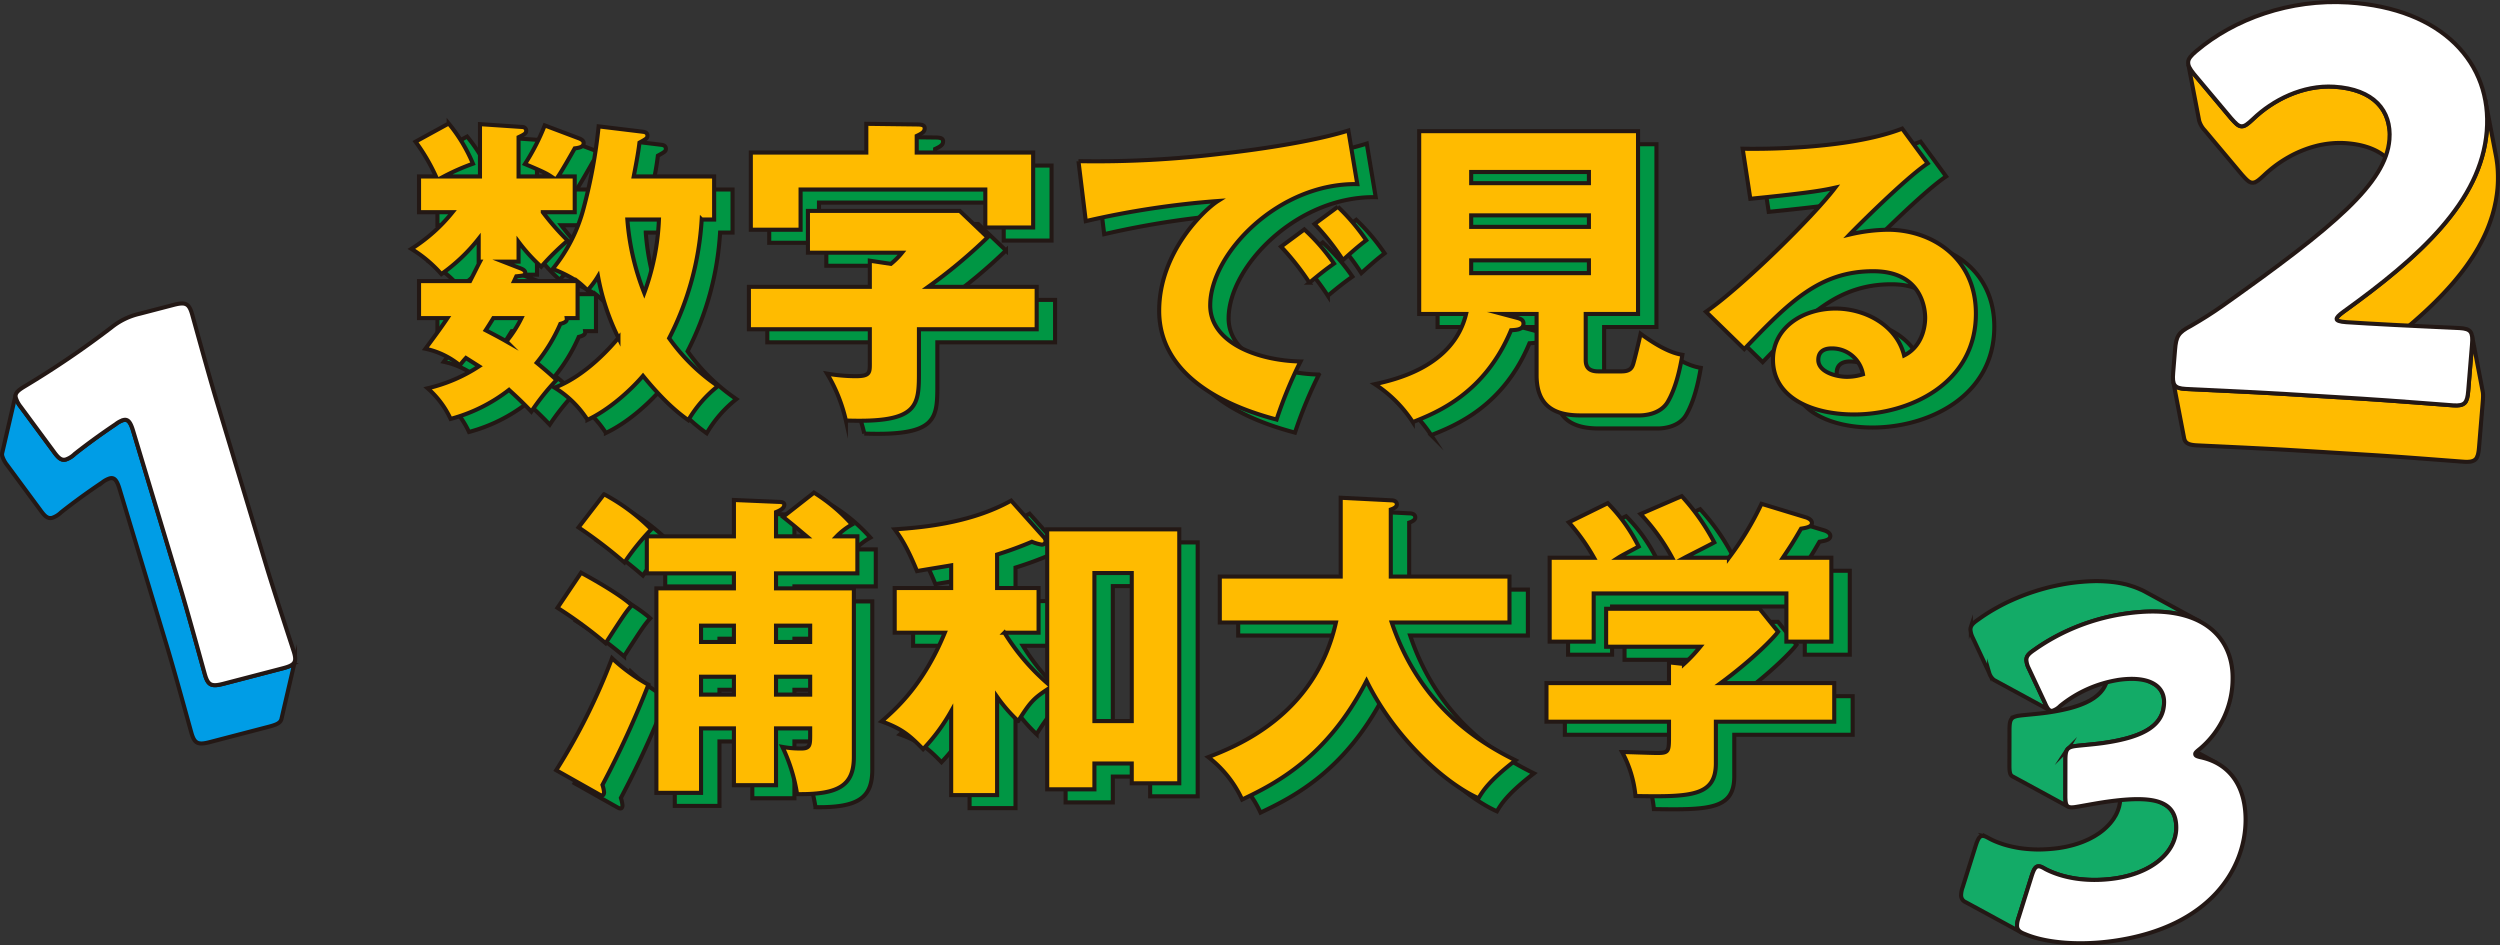
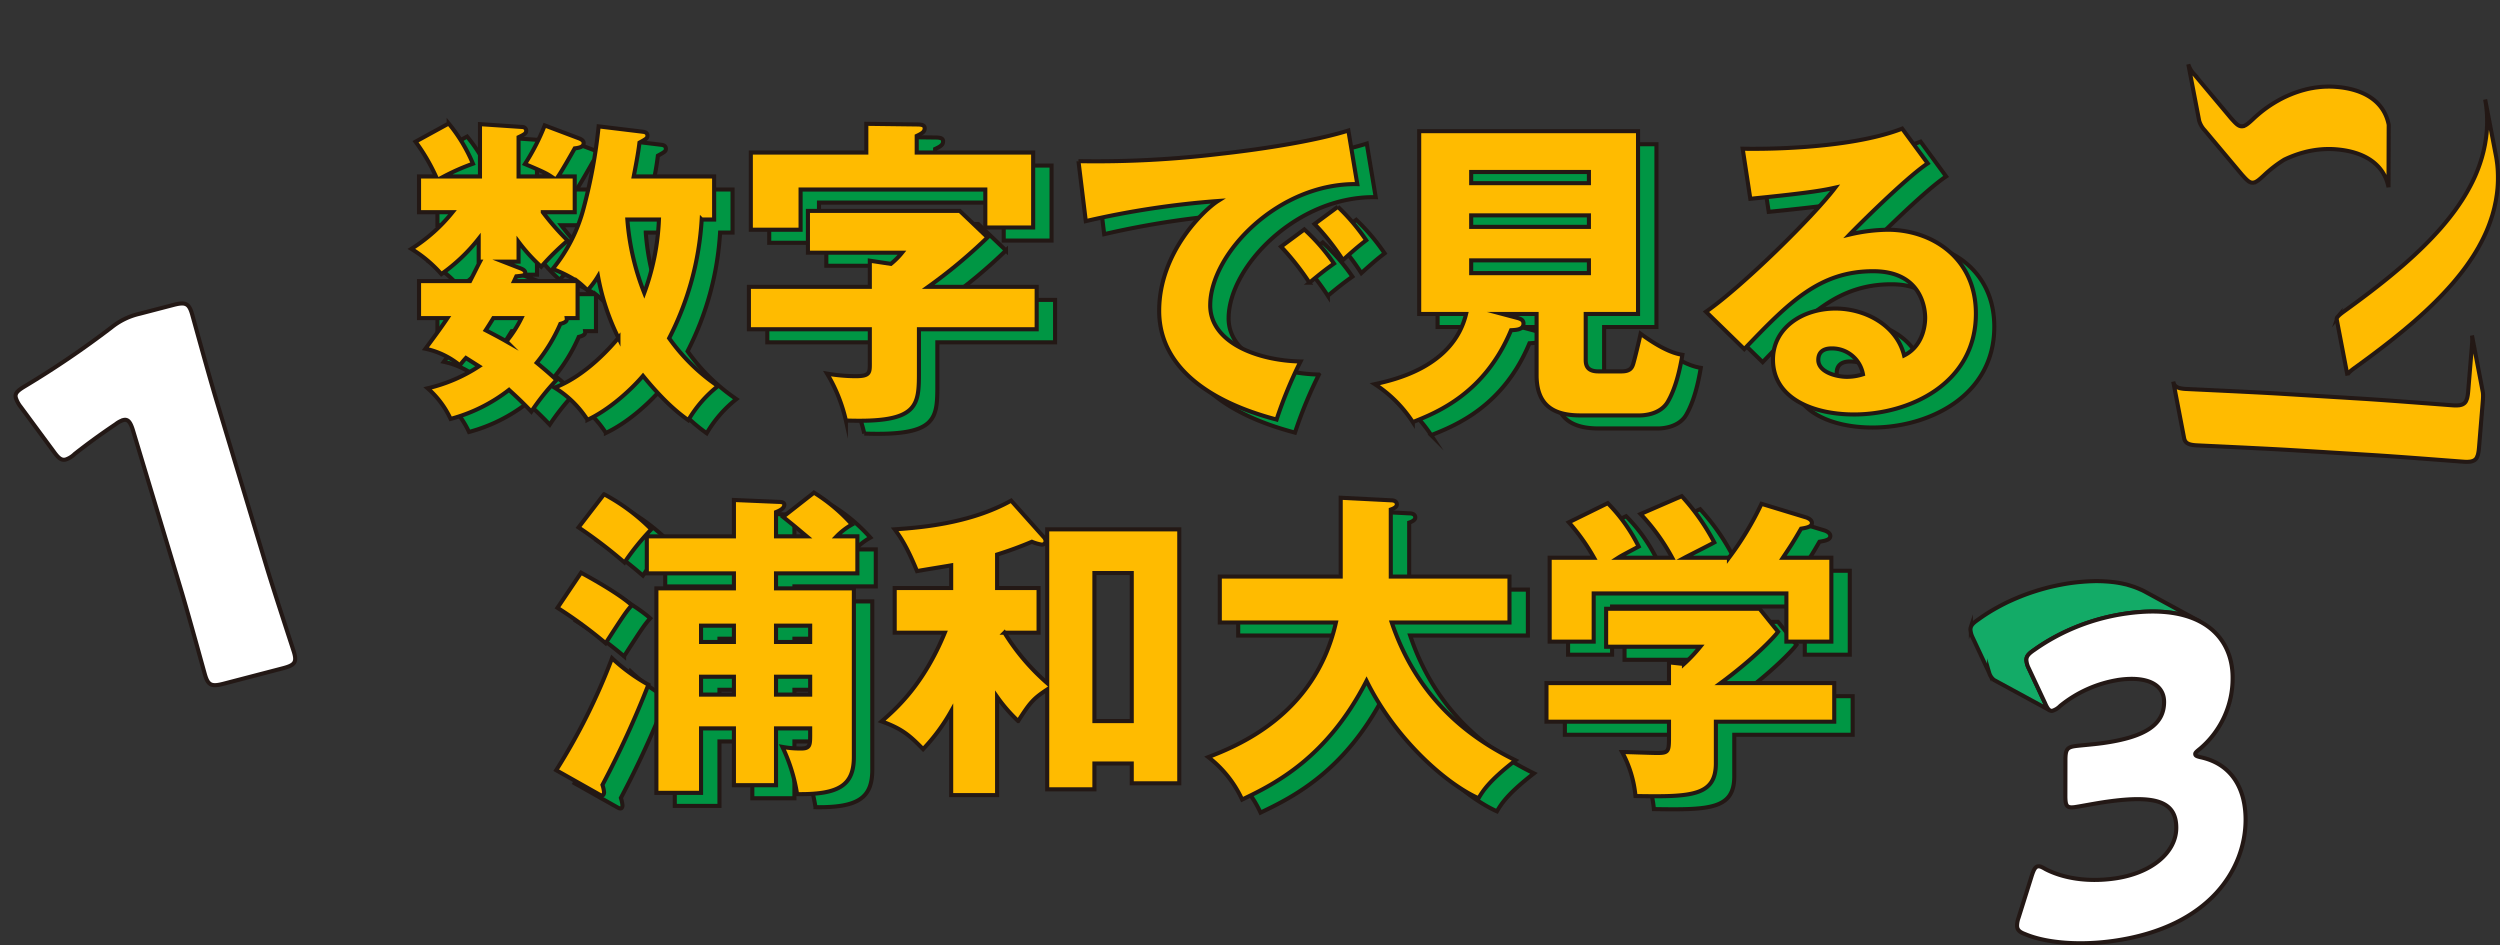
<svg xmlns="http://www.w3.org/2000/svg" width="611.229" height="231.12" viewBox="0 0 611.229 231.12">
  <rect x="0" y="0" width="611.229" height="231.12" fill="#333333" stroke="none" />
  <title>num-title</title>
  <g id="fe2b3a5c-fe01-47fa-892e-d90d8277cea3" data-name="レイヤー 2">
    <g id="bb4cb8f3-99d6-4453-8efe-fc0a530e572a" data-name="レイヤー 1">
      <path d="M145.714,80.968h-2.651c.078.546,0,1.014-1.561,1.404a40.605,40.605,0,0,1-5.772,9.516c2.185,1.794,3.589,3.042,4.837,4.212a57.142,57.142,0,0,0-6.162,7.722c-3.043-3.198-5.149-4.992-5.461-5.304a40.064,40.064,0,0,1-14.274,7.098,22.483,22.483,0,0,0-5.616-7.488,38.959,38.959,0,0,0,12.559-5.382c-.858-.546-2.34-1.482-3.198-2.028a22.814,22.814,0,0,0-1.481,1.794,19.689,19.689,0,0,0-8.425-4.056c2.964-3.978,4.29-5.85,5.382-7.488h-6.941V71.92h12.48c1.638-3.198,1.794-3.588,2.418-4.758h-.312V61.546a43.737,43.737,0,0,1-9.126,8.658,31.775,31.775,0,0,0-7.332-6.162,40.875,40.875,0,0,0,10.062-8.97h-8.19V46.335h4.134a46.792,46.792,0,0,0-4.992-8.502l8.112-4.446a39.093,39.093,0,0,1,5.928,9.828,53.578,53.578,0,0,0-7.098,3.12h8.815V33.543l10.452.702a.922.922,0,0,1,.858.858c0,.702-.391.936-1.872,1.638v9.594h7.956c-1.17-.78-1.95-1.17-6.396-3.042a53.669,53.669,0,0,0,4.836-9.438l8.269,3.12c.858.312,1.248.702,1.248,1.17,0,.936-.935,1.17-2.183,1.326-1.326,2.34-3.198,5.616-4.057,6.864h4.057v8.736h-7.801a62.422,62.422,0,0,0,6.084,6.942,61.779,61.779,0,0,0-6.474,6.396,42.518,42.518,0,0,1-5.538-6.084v4.836H127.54L131.752,68.8c.39.156,1.17.468,1.17,1.092,0,.702-.702.702-2.184.858l-.546,1.17h15.367A31.802,31.802,0,0,0,139.63,68.956a39.123,39.123,0,0,0,7.566-14.899,126.966,126.966,0,0,0,3.666-19.969l10.921,1.326c.624.078,1.014.39,1.014.936,0,.624-.234.78-1.95,1.716-.233,1.95-.546,3.822-1.404,8.268H179.1v10.53h-3.042a72.781,72.781,0,0,1-7.956,29.017,46.996,46.996,0,0,0,11.934,11.7,29.767,29.767,0,0,0-7.254,8.346c-1.95-1.404-5.538-4.056-11.076-10.842-3.433,3.978-8.58,8.424-13.572,10.764a24.985,24.985,0,0,0-8.035-7.878c7.957-3.042,14.197-10.53,15.601-12.168A56.492,56.492,0,0,1,150.706,70.75a21.068,21.068,0,0,1-2.573,3.432,24.128,24.128,0,0,0-2.419-2.184Zm-20.593,0c-.624,1.014-1.56,2.496-1.872,2.964,1.795.936,3.433,1.794,5.07,2.73a29.45,29.45,0,0,0,3.666-5.694Zm32.762-24.103a61.312,61.312,0,0,0,4.134,17.941,58.963,58.963,0,0,0,3.589-17.941Z" fill="#009644" stroke="#231815" stroke-miterlimit="10" />
      <path d="M257.958,73.324V83.698H229.175V93.917c0,8.502,0,12.714-17.863,12.091A38.846,38.846,0,0,0,206.71,94.541a41.932,41.932,0,0,0,7.02.624c3.433,0,3.433-.858,3.433-3.12V83.698H187.599V73.324h29.564V66.928l5.148.78a17.705,17.705,0,0,0,2.73-2.73H202.03V54.759h37.13l6.786,6.474a126.815,126.815,0,0,1-14.509,12.09Zm-41.654-39.86,12.325.156c1.248,0,1.949.156,1.949.936,0,.858-.624,1.248-1.949,1.872v4.056H257.1V58.816H245.4V49.533H200.236v9.828h-12.168V40.485H216.304Z" fill="#009644" stroke="#231815" stroke-miterlimit="10" />
      <path d="M336.348,48.207c-19.267-.312-35.96,17.005-35.96,29.641,0,9.048,11.467,13.495,22.075,13.729a105.235,105.235,0,0,0-5.851,14.197c-6.318-1.716-28.704-7.956-28.704-26.599,0-14.431,11.153-24.805,14.351-26.833a212.678,212.678,0,0,0-32.293,4.914l-1.794-14.665a252.753,252.753,0,0,0,34.711-1.794c11.311-1.248,23.947-3.354,31.279-5.694ZM323.4,59.284a48.444,48.444,0,0,1,7.254,8.346c-2.185,1.56-3.276,2.418-6.006,4.68a63.059,63.059,0,0,0-6.942-8.814Zm8.189-5.538a49.449,49.449,0,0,1,6.942,8.19c-1.95,1.482-3.276,2.652-5.694,4.836a57.782,57.782,0,0,0-6.941-8.814Z" fill="#009644" stroke="#231815" stroke-miterlimit="10" />
      <path d="M392.195,91.187c0,1.56.546,2.808,3.12,2.808h5.616c2.106,0,2.574-.858,2.886-1.872.39-1.326,1.326-5.148,1.794-7.332,5.851,4.29,8.815,4.914,10.219,5.148-.624,3.744-1.639,8.112-3.51,11.388-1.795,3.198-5.851,3.432-7.02,3.432H390.947c-6.084,0-10.765-2.028-10.765-9.828V79.954h-8.347l3.822,1.014c.469.156,1.326.39,1.326,1.326,0,1.482-1.638,1.56-3.042,1.638-6.396,15.367-17.941,20.047-24.024,22.465a31.639,31.639,0,0,0-9.283-9.282c4.914-1.092,19.19-4.29,22.31-17.161H351.477V35.259h53.51V79.954h-12.792Zm.779-43.214v-2.73H364.192v2.73Zm-28.782,7.878V58.66h28.782V55.852Zm0,10.998v3.12h28.782V66.85Z" fill="#009644" stroke="#231815" stroke-miterlimit="10" />
      <path d="M475.812,43.137c-5.305,3.51-17.395,15.601-19.111,17.395a42.324,42.324,0,0,1,9.36-1.17c10.608,0,21.529,6.708,21.529,20.515,0,17.161-16.303,24.649-29.797,24.649-10.062,0-19.814-3.978-19.814-13.416,0-7.722,7.177-12.48,15.289-12.48,7.332,0,14.977,4.134,16.77,11.466,5.149-2.574,5.149-8.58,5.149-9.204,0-1.872-.624-11.388-12.715-11.388-13.183,0-20.671,7.722-31.513,19.033l-9.36-9.126c8.97-6.24,26.364-23.401,31.591-30.343-2.496.546-5.149,1.17-20.749,2.73L430.57,39.549c3.042.078,25.585.312,39.002-4.914Zm-23.48,45.242c-2.651,0-3.275,1.482-3.275,2.808,0,2.964,4.368,4.134,7.019,4.134a12.924,12.924,0,0,0,3.9-.624A7.659,7.659,0,0,0,452.332,88.379Z" fill="#009644" stroke="#231815" stroke-miterlimit="10" />
      <path d="M140.488,191.501a151.147,151.147,0,0,0,13.65-27.379,44.865,44.865,0,0,0,8.892,6.474,232.817,232.817,0,0,1-11.232,24.493,8.265,8.265,0,0,1,.391,1.794c0,.234-.078.78-.468.78-.156,0-.312,0-.858-.312Zm6.084-48.284c.546.312,8.893,4.758,12.402,7.956-1.326,1.482-1.872,2.262-6.396,9.282a107.574,107.574,0,0,0-11.778-8.658Zm5.616-19.189a48.472,48.472,0,0,1,11.544,8.58,58.876,58.876,0,0,0-6.552,8.112,112.926,112.926,0,0,0-11.232-8.58Zm51.326-.39a42.197,42.197,0,0,1,9.282,7.8,16.522,16.522,0,0,0-3.744,2.886h5.07v9.048H194.231v3.666h19.033v41.186c0,6.786-3.354,9.282-13.885,9.126a41.259,41.259,0,0,0-3.588-11.544,24.435,24.435,0,0,0,4.603.39c2.184,0,2.184-.858,2.184-3.588v-1.326h-8.347v13.884H183.935V181.282h-8.034V197.039H164.98v-50h18.955V143.373H162.64v-9.048h21.295v-8.892l10.92.468c.858,0,1.404.156,1.404.702,0,.936-1.248,1.482-2.028,1.794v5.928h7.488c-2.34-1.95-2.73-2.34-5.771-4.758Zm-19.579,36.505v-3.978h-8.034v3.978Zm0,12.87v-4.368h-8.034v4.368Zm18.643-12.87v-3.978h-8.347v3.978Zm0,12.87v-4.368h-8.347v4.368Z" fill="#009644" stroke="#231815" stroke-miterlimit="10" />
-       <path d="M260.531,132.609h32.293v62.09H281.201v-4.836h-9.126v6.318h-11.545V171.766c-3.432,2.262-4.212,3.198-7.098,7.722a39.3,39.3,0,0,1-5.149-5.928V197.585H237.052V177.07a46.427,46.427,0,0,1-6.864,9.282c-3.276-3.354-5.149-4.992-10.141-6.786,3.588-3.12,10.219-8.97,15.444-21.685H223.245v-10.92H237.052v-5.538c-1.326.234-7.177,1.17-8.347,1.404-2.652-6.474-4.368-8.736-5.46-10.218,5.772-.39,18.331-1.326,28.471-7.02l7.879,8.814a1.867,1.867,0,0,1,.546,1.014.9.9,0,0,1-.936.936,10.907,10.907,0,0,1-2.418-.702,89.867,89.867,0,0,1-8.502,3.12v8.19h10.141v10.92h-8.347a53.623,53.623,0,0,0,10.452,12.325Zm20.671,46.88V143.295h-9.126v36.193Z" fill="#009644" stroke="#231815" stroke-miterlimit="10" />
      <path d="M302.727,155.385V144.153H332.29V124.886l12.246.624c.469,0,1.482.078,1.482,1.014,0,.624-.78,1.014-1.482,1.248V144.153H373.554v11.232H344.771c6.786,20.125,20.904,29.095,30.266,33.697-6.553,5.07-8.035,7.566-9.049,9.282-7.878-3.51-20.281-14.352-27.379-28.705-9.595,18.721-22.23,25.117-30.421,29.017a27.75,27.75,0,0,0-8.269-10.374c6.552-2.574,26.053-9.984,31.201-32.917Z" fill="#009644" stroke="#231815" stroke-miterlimit="10" />
      <path d="M424.019,179.644v10.14c0,8.034-5.929,8.268-19.657,8.034a27.962,27.962,0,0,0-3.276-10.764c1.17,0,7.255.234,8.58.234,2.887,0,2.887-.39,2.887-4.368v-3.276H382.599V170.206H412.552v-5.07l3.666.39a37.525,37.525,0,0,0,3.978-4.212H397.185v-9.282h37.52l4.524,5.616c-1.092,1.482-6.006,6.63-14.04,12.559h27.769v9.438Zm-10.687-40.093a49.799,49.799,0,0,0-7.723-10.686l10.062-4.368a53.429,53.429,0,0,1,7.956,11.31c-1.092.624-6.24,3.198-7.254,3.744h10.842a74.985,74.985,0,0,0,7.957-13.182l10.998,3.354c.39.156,1.326.546,1.326,1.326,0,.936-1.248,1.17-2.652,1.404-2.028,3.51-2.574,4.29-4.446,7.098h11.856v20.515h-10.998V148.287H394.143v11.778H383.379V139.551H394.221a49.359,49.359,0,0,0-6.162-8.658l9.517-4.68a40.406,40.406,0,0,1,7.566,10.608c-3.354,1.794-4.135,2.184-4.992,2.73Z" fill="#009644" stroke="#231815" stroke-miterlimit="10" />
      <path d="M141.215,77.776h-2.652c.078.546,0,1.014-1.56,1.404a40.605,40.605,0,0,1-5.772,9.516c2.184,1.794,3.588,3.042,4.836,4.212a57.149,57.149,0,0,0-6.162,7.722c-3.042-3.198-5.149-4.992-5.46-5.304a40.07,40.07,0,0,1-14.274,7.098,22.498,22.498,0,0,0-5.616-7.488,38.966,38.966,0,0,0,12.559-5.382c-.858-.546-2.341-1.482-3.198-2.028a22.588,22.588,0,0,0-1.482,1.794,19.681,19.681,0,0,0-8.424-4.056c2.964-3.978,4.29-5.85,5.382-7.488h-6.942V68.728h12.48c1.638-3.198,1.794-3.588,2.418-4.758h-.312V58.354a43.736,43.736,0,0,1-9.127,8.658,31.754,31.754,0,0,0-7.332-6.162,40.861,40.861,0,0,0,10.062-8.97h-8.19V43.143h4.134a46.726,46.726,0,0,0-4.992-8.502l8.112-4.446a39.095,39.095,0,0,1,5.929,9.828,53.663,53.663,0,0,0-7.099,3.12h8.815V30.351l10.452.702a.922.922,0,0,1,.858.858c0,.702-.39.936-1.872,1.638V43.143h7.956c-1.17-.78-1.95-1.17-6.396-3.042a53.803,53.803,0,0,0,4.836-9.438l8.269,3.12c.857.312,1.248.702,1.248,1.17,0,.936-.936,1.17-2.184,1.326-1.326,2.34-3.198,5.616-4.056,6.864h4.056v8.736h-7.8a62.423,62.423,0,0,0,6.084,6.942,61.616,61.616,0,0,0-6.475,6.396,42.518,42.518,0,0,1-5.538-6.084V63.97H123.04l4.212,1.638c.391.156,1.17.468,1.17,1.092,0,.702-.701.702-2.184.858l-.546,1.17h15.366a31.781,31.781,0,0,0-5.928-2.964,39.122,39.122,0,0,0,7.566-14.899,126.969,126.969,0,0,0,3.666-19.969l10.92,1.326c.624.078,1.015.39,1.015.936,0,.624-.234.78-1.95,1.716-.234,1.95-.546,3.822-1.404,8.268H174.6v10.53h-3.042a72.781,72.781,0,0,1-7.956,29.017,47,47,0,0,0,11.935,11.7,29.754,29.754,0,0,0-7.254,8.346c-1.95-1.404-5.539-4.056-11.077-10.842-3.432,3.978-8.58,8.424-13.572,10.764a24.983,24.983,0,0,0-8.034-7.878c7.956-3.042,14.196-10.53,15.601-12.168a56.456,56.456,0,0,1-4.992-15.055,21.004,21.004,0,0,1-2.574,3.432,24.049,24.049,0,0,0-2.418-2.184Zm-20.593,0c-.624,1.014-1.56,2.496-1.872,2.964,1.794.936,3.432,1.794,5.07,2.73a29.501,29.501,0,0,0,3.666-5.694Zm32.761-24.103a61.318,61.318,0,0,0,4.135,17.941,58.934,58.934,0,0,0,3.588-17.941Z" fill="#fb0" stroke="#231815" stroke-miterlimit="10" />
      <path d="M253.458,70.132V80.506H224.675V90.725c0,8.502,0,12.714-17.862,12.09A38.848,38.848,0,0,0,202.21,91.349a41.955,41.955,0,0,0,7.021.624c3.432,0,3.432-.858,3.432-3.12V80.506H183.1V70.132h29.562V63.736l5.148.78a17.728,17.728,0,0,0,2.731-2.73H197.53V51.567h37.129l6.786,6.474A126.892,126.892,0,0,1,226.938,70.132Zm-41.653-39.86,12.324.156c1.248,0,1.95.156,1.95.936,0,.858-.624,1.248-1.95,1.872v4.056H252.6V55.623H240.9V46.341H195.737V56.17h-12.169V37.293h28.237Z" fill="#fb0" stroke="#231815" stroke-miterlimit="10" />
      <path d="M331.848,45.015c-19.267-.312-35.959,17.005-35.959,29.641,0,9.048,11.466,13.495,22.075,13.729a105.122,105.122,0,0,0-5.851,14.197c-6.318-1.716-28.705-7.956-28.705-26.599,0-14.431,11.154-24.805,14.352-26.833a212.677,212.677,0,0,0-32.293,4.914l-1.794-14.665a252.767,252.767,0,0,0,34.711-1.794c11.311-1.248,23.946-3.354,31.279-5.694ZM318.9,56.092a48.398,48.398,0,0,1,7.254,8.346c-2.184,1.56-3.275,2.418-6.006,4.68a63,63,0,0,0-6.942-8.814Zm8.19-5.538a49.541,49.541,0,0,1,6.942,8.19c-1.95,1.482-3.276,2.652-5.694,4.836a57.724,57.724,0,0,0-6.942-8.814Z" fill="#fb0" stroke="#231815" stroke-miterlimit="10" />
      <path d="M387.696,87.995c0,1.56.546,2.808,3.12,2.808h5.616c2.106,0,2.574-.858,2.886-1.872.391-1.326,1.326-5.148,1.794-7.332,5.851,4.29,8.814,4.914,10.219,5.148-.624,3.744-1.638,8.112-3.511,11.389-1.794,3.198-5.85,3.432-7.019,3.432H386.447c-6.085,0-10.765-2.028-10.765-9.828V76.762h-8.347l3.822,1.014c.468.156,1.326.39,1.326,1.326,0,1.482-1.638,1.56-3.042,1.638-6.396,15.367-17.94,20.047-24.025,22.465a31.627,31.627,0,0,0-9.282-9.282c4.915-1.092,19.19-4.29,22.31-17.161H346.978V32.067h53.51V76.762h-12.792Zm.78-43.214v-2.73H359.693v2.73Zm-28.783,7.878v2.808h28.783V52.659Zm0,10.998v3.12h28.783v-3.12Z" fill="#fb0" stroke="#231815" stroke-miterlimit="10" />
      <path d="M471.313,39.945c-5.305,3.51-17.395,15.601-19.111,17.395a42.334,42.334,0,0,1,9.36-1.17c10.608,0,21.529,6.708,21.529,20.515,0,17.161-16.303,24.649-29.797,24.649-10.062,0-19.814-3.978-19.814-13.416,0-7.722,7.177-12.48,15.289-12.48,7.332,0,14.976,4.134,16.77,11.466,5.148-2.574,5.148-8.58,5.148-9.204,0-1.872-.624-11.388-12.715-11.388-13.183,0-20.671,7.722-31.513,19.033l-9.36-9.126c8.97-6.24,26.364-23.401,31.591-30.343-2.496.546-5.149,1.17-20.749,2.73l-1.872-12.246c3.042.078,25.585.312,39.002-4.914ZM447.833,85.187c-2.651,0-3.275,1.482-3.275,2.808,0,2.964,4.368,4.134,7.019,4.134a12.922,12.922,0,0,0,3.9-.624A7.659,7.659,0,0,0,447.833,85.187Z" fill="#fb0" stroke="#231815" stroke-miterlimit="10" />
      <path d="M135.988,188.309a151.142,151.142,0,0,0,13.65-27.379,44.869,44.869,0,0,0,8.893,6.474,232.817,232.817,0,0,1-11.232,24.493,8.259,8.259,0,0,1,.39,1.794c0,.234-.078.78-.468.78-.156,0-.311,0-.858-.312Zm6.084-48.284c.546.312,8.893,4.758,12.402,7.956-1.325,1.482-1.872,2.262-6.396,9.282A107.685,107.685,0,0,0,136.3,148.605Zm5.616-19.189a48.509,48.509,0,0,1,11.545,8.58,58.882,58.882,0,0,0-6.553,8.112,112.705,112.705,0,0,0-11.232-8.58Zm51.326-.39a42.174,42.174,0,0,1,9.282,7.8,16.519,16.519,0,0,0-3.744,2.886h5.07v9.048H189.732v3.666h19.032v41.185c0,6.786-3.353,9.282-13.884,9.126a41.252,41.252,0,0,0-3.589-11.544,24.442,24.442,0,0,0,4.603.39c2.185,0,2.185-.858,2.185-3.588V178.09h-8.347v13.884H179.435V178.09h-8.034v15.757h-10.92v-50h18.954v-3.666H158.141v-9.048h21.294V122.24l10.921.468c.858,0,1.404.156,1.404.702,0,.936-1.248,1.482-2.028,1.794v5.928H197.22c-2.34-1.95-2.731-2.34-5.772-4.758Zm-19.579,36.505v-3.978h-8.034v3.978Zm0,12.87v-4.368h-8.034v4.368Zm18.644-12.87v-3.978h-8.347v3.978Zm0,12.87v-4.368h-8.347v4.368Z" fill="#fb0" stroke="#231815" stroke-miterlimit="10" />
      <path d="M256.031,129.416h32.293v62.09H276.702v-4.836h-9.127v6.318h-11.544V168.574c-3.433,2.262-4.213,3.198-7.099,7.722a39.305,39.305,0,0,1-5.149-5.928v24.025H232.552V173.878a46.422,46.422,0,0,1-6.864,9.282c-3.275-3.354-5.147-4.992-10.14-6.786,3.588-3.12,10.218-8.97,15.444-21.685h-12.247v-10.92H232.552v-5.538c-1.326.234-7.176,1.17-8.346,1.404-2.652-6.474-4.368-8.736-5.461-10.218,5.772-.39,18.331-1.326,28.472-7.02l7.878,8.814a1.861,1.861,0,0,1,.546,1.014.899.899,0,0,1-.936.936,10.889,10.889,0,0,1-2.418-.702,89.9,89.9,0,0,1-8.503,3.12v8.19h10.141v10.92h-8.347a53.662,53.662,0,0,0,10.453,12.324Zm20.671,46.88V140.103h-9.127v36.193Z" fill="#fb0" stroke="#231815" stroke-miterlimit="10" />
      <path d="M298.228,152.193V140.961H327.79V121.694l12.247.624c.468,0,1.481.078,1.481,1.014,0,.624-.779,1.014-1.481,1.248v16.381H369.054v11.232H340.271c6.787,20.125,20.905,29.095,30.266,33.697-6.553,5.07-8.034,7.566-9.049,9.282-7.878-3.51-20.28-14.352-27.379-28.705-9.594,18.721-22.23,25.117-30.421,29.017a27.756,27.756,0,0,0-8.268-10.374c6.552-2.574,26.053-9.984,31.2-32.917Z" fill="#fb0" stroke="#231815" stroke-miterlimit="10" />
      <path d="M419.519,176.452v10.14c0,8.034-5.929,8.268-19.657,8.034a27.961,27.961,0,0,0-3.276-10.764c1.17,0,7.255.234,8.58.234,2.887,0,2.887-.39,2.887-4.368v-3.276H378.099v-9.438H408.052v-5.07l3.666.39a37.534,37.534,0,0,0,3.978-4.212H392.685v-9.282h37.52l4.524,5.616c-1.092,1.482-6.006,6.63-14.04,12.558h27.769v9.438Zm-10.687-40.093a49.797,49.797,0,0,0-7.723-10.686l10.062-4.368a53.432,53.432,0,0,1,7.956,11.31c-1.092.624-6.24,3.198-7.254,3.744h10.842a74.985,74.985,0,0,0,7.957-13.182l10.998,3.354c.39.156,1.326.546,1.326,1.326,0,.936-1.248,1.17-2.652,1.404-2.028,3.51-2.574,4.29-4.446,7.098h11.856v20.515h-10.998V145.095H389.643v11.778H378.879V136.359H389.721a49.355,49.355,0,0,0-6.162-8.658l9.517-4.68a40.406,40.406,0,0,1,7.566,10.608c-3.354,1.794-4.135,2.184-4.992,2.73Z" fill="#fb0" stroke="#231815" stroke-miterlimit="10" />
-       <path d="M72.026,161.798a1.504,1.504,0,0,1-.263.41c-.025.029-.054.056-.083.084a2.155,2.155,0,0,1-.294.24c-.032.022-.061.045-.096.067a3.87,3.87,0,0,1-.499.259c-.041.018-.088.035-.131.053-.16.065-.335.129-.523.192-.065.021-.129.043-.198.064-.242.075-.498.149-.785.224L54.686,167.161c-2.871.749-3.767.461-4.53-2.071-.254-.841-4.062-14.805-5.987-21.193L32.545,105.328c-.653-2.166-1.279-2.918-2.4-2.626a5.891,5.891,0,0,0-1.855,1.004c-3.805,2.555-7.111,4.979-10.048,7.299a5.709,5.709,0,0,1-2.153,1.343c-1.121.292-1.875-.419-3.04-2.064L5.08,99.489a6.883,6.883,0,0,1-1.19-2.16,1.563,1.563,0,0,1-.05-.818L.534,110.767a1.561,1.561,0,0,0,.05.818,6.875,6.875,0,0,0,1.19,2.16L9.742,124.54c1.166,1.645,1.919,2.356,3.04,2.064a5.707,5.707,0,0,0,2.153-1.343c2.937-2.32,6.242-4.744,10.048-7.299a5.885,5.885,0,0,1,1.855-1.004c1.121-.292,1.748.46,2.4,2.626l11.624,38.569c1.925,6.388,5.734,20.352,5.987,21.193.763,2.532,1.659,2.819,4.53,2.071l14.468-3.772c.286-.074.542-.149.785-.224.068-.021.133-.043.198-.064q.283-.094.523-.192c.043-.018.09-.034.131-.052a3.874,3.874,0,0,0,.499-.259c.034-.021.063-.045.096-.066a2.155,2.155,0,0,0,.294-.24c.018-.018.044-.032.061-.05.01-.01.013-.024.022-.034a1.518,1.518,0,0,0,.263-.41c.004-.01.014-.018.018-.028a1.604,1.604,0,0,0,.074-.237l3.306-14.256A1.556,1.556,0,0,1,72.026,161.798Z" fill="#009de6" stroke="#231815" stroke-miterlimit="10" />
      <path d="M42.382,74.558c2.871-.748,3.767-.461,4.53,2.071.254.841,4.06,14.797,5.985,21.185l12.242,40.618c1.925,6.388,6.475,20.158,6.729,20.999.763,2.532.159,3.21-2.713,3.959l-14.468,3.771c-2.871.748-3.767.461-4.53-2.071-.254-.841-4.062-14.805-5.987-21.193l-11.624-38.57c-.653-2.165-1.279-2.918-2.4-2.626a5.895,5.895,0,0,0-1.855,1.004c-3.805,2.555-7.111,4.979-10.048,7.299a5.707,5.707,0,0,1-2.153,1.343c-1.121.292-1.875-.419-3.04-2.064L5.08,99.489a6.878,6.878,0,0,1-1.19-2.16c-.326-1.083.278-1.761,2.219-2.914A227.026,227.026,0,0,0,27.221,80.073a17.037,17.037,0,0,1,6.927-3.368Z" fill="#fff" stroke="#231815" stroke-miterlimit="10" />
-       <path d="M539.019,31.847l9.098,10.84c1.114,1.24,1.733,1.929,2.539,1.978a1.463,1.463,0,0,0,.326-.019c.035-.005.071-.018.106-.025a1.817,1.817,0,0,0,.223-.065c.042-.016.086-.036.129-.056.07-.032.141-.067.214-.107.046-.026.094-.055.141-.085.074-.047.151-.099.229-.155.029-.02.055-.035.085-.057.015-.011.033-.028.048-.04q.259-.196.555-.455c.04-.034.084-.074.124-.11.206-.183.423-.379.666-.605.387-.372.796-.736,1.214-1.094.112-.096.227-.191.341-.287q.549-.457,1.129-.895c.078-.059.152-.12.231-.178.087-.064.177-.126.265-.189q.366-.264.742-.521c.119-.081.241-.16.361-.239q.345-.226.698-.445c.127-.079.254-.157.383-.233.25-.15.505-.295.761-.439.113-.063.224-.127.338-.189.369-.2.743-.395,1.123-.58.03-.014.06-.027.089-.042q.526-.253,1.066-.487c.126-.054.253-.105.379-.158.27-.112.541-.221.814-.324q.217-.082.435-.16.402-.145.81-.276c.142-.046.283-.093.426-.136.317-.097.637-.185.959-.27.096-.025.19-.054.286-.078q.625-.157,1.259-.281c.106-.021.213-.036.32-.056.319-.058.639-.111.961-.156.151-.021.303-.038.455-.056q.428-.051.859-.087c.158-.013.316-.025.474-.035.3-.018.6-.028.901-.034.14-.003.28-.008.42-.009.439,0,.879.01,1.32.037,7.942.487,12.347,4.09,13.348,9.304L584.022,30.509c-1.001-5.214-5.406-8.816-13.348-9.304-.441-.027-.881-.037-1.32-.037-.14,0-.28.006-.42.008-.301.006-.602.016-.901.034-.158.009-.316.021-.474.035q-.431.035-.859.086c-.152.018-.303.035-.454.056-.322.045-.642.099-.961.156-.106.02-.213.035-.319.056q-.634.124-1.259.281c-.096.024-.191.053-.286.078-.321.085-.641.174-.958.27-.143.043-.284.09-.426.136q-.407.132-.809.275-.218.078-.435.16-.411.156-.814.325c-.127.053-.254.103-.379.158q-.539.233-1.066.487c-.03.014-.06.027-.089.042-.38.185-.754.379-1.123.579-.114.061-.225.126-.338.189-.256.143-.51.288-.761.438-.129.077-.256.155-.383.234q-.353.218-.698.445c-.121.079-.242.158-.361.239-.252.17-.498.345-.742.521-.088.063-.178.125-.265.189-.023.018-.048.034-.071.051-.055.041-.105.086-.16.127q-.581.438-1.129.895-.172.143-.341.287c-.418.359-.827.722-1.214,1.095-.243.226-.46.422-.667.606-.041.036-.083.074-.122.108-.199.173-.383.324-.557.456-.044.034-.087.064-.131.095-.079.057-.156.109-.231.156q-.071.045-.14.084c-.073.042-.144.076-.215.108-.043.019-.086.04-.129.056a1.714,1.714,0,0,1-.223.065c-.035.008-.071.02-.106.026a1.463,1.463,0,0,1-.326.019c-.806-.049-1.425-.738-2.539-1.978l-9.098-10.841a5.8,5.8,0,0,1-1.347-2.335l2.647,13.789A5.804,5.804,0,0,0,539.019,31.847Z" fill="#fb0" stroke="#231815" stroke-miterlimit="10" />
+       <path d="M539.019,31.847l9.098,10.84c1.114,1.24,1.733,1.929,2.539,1.978a1.463,1.463,0,0,0,.326-.019c.035-.005.071-.018.106-.025a1.817,1.817,0,0,0,.223-.065c.042-.016.086-.036.129-.056.07-.032.141-.067.214-.107.046-.026.094-.055.141-.085.074-.047.151-.099.229-.155.029-.02.055-.035.085-.057.015-.011.033-.028.048-.04q.259-.196.555-.455c.04-.034.084-.074.124-.11.206-.183.423-.379.666-.605.387-.372.796-.736,1.214-1.094.112-.096.227-.191.341-.287q.549-.457,1.129-.895c.078-.059.152-.12.231-.178.087-.064.177-.126.265-.189q.366-.264.742-.521c.119-.081.241-.16.361-.239q.345-.226.698-.445q.526-.253,1.066-.487c.126-.054.253-.105.379-.158.27-.112.541-.221.814-.324q.217-.082.435-.16.402-.145.81-.276c.142-.046.283-.093.426-.136.317-.097.637-.185.959-.27.096-.025.19-.054.286-.078q.625-.157,1.259-.281c.106-.021.213-.036.32-.056.319-.058.639-.111.961-.156.151-.021.303-.038.455-.056q.428-.051.859-.087c.158-.013.316-.025.474-.035.3-.018.6-.028.901-.034.14-.003.28-.008.42-.009.439,0,.879.01,1.32.037,7.942.487,12.347,4.09,13.348,9.304L584.022,30.509c-1.001-5.214-5.406-8.816-13.348-9.304-.441-.027-.881-.037-1.32-.037-.14,0-.28.006-.42.008-.301.006-.602.016-.901.034-.158.009-.316.021-.474.035q-.431.035-.859.086c-.152.018-.303.035-.454.056-.322.045-.642.099-.961.156-.106.02-.213.035-.319.056q-.634.124-1.259.281c-.096.024-.191.053-.286.078-.321.085-.641.174-.958.27-.143.043-.284.09-.426.136q-.407.132-.809.275-.218.078-.435.16-.411.156-.814.325c-.127.053-.254.103-.379.158q-.539.233-1.066.487c-.03.014-.06.027-.089.042-.38.185-.754.379-1.123.579-.114.061-.225.126-.338.189-.256.143-.51.288-.761.438-.129.077-.256.155-.383.234q-.353.218-.698.445c-.121.079-.242.158-.361.239-.252.17-.498.345-.742.521-.088.063-.178.125-.265.189-.023.018-.048.034-.071.051-.055.041-.105.086-.16.127q-.581.438-1.129.895-.172.143-.341.287c-.418.359-.827.722-1.214,1.095-.243.226-.46.422-.667.606-.041.036-.083.074-.122.108-.199.173-.383.324-.557.456-.044.034-.087.064-.131.095-.079.057-.156.109-.231.156q-.071.045-.14.084c-.073.042-.144.076-.215.108-.043.019-.086.04-.129.056a1.714,1.714,0,0,1-.223.065c-.035.008-.071.02-.106.026a1.463,1.463,0,0,1-.326.019c-.806-.049-1.425-.738-2.539-1.978l-9.098-10.841a5.8,5.8,0,0,1-1.347-2.335l2.647,13.789A5.804,5.804,0,0,0,539.019,31.847Z" fill="#fb0" stroke="#231815" stroke-miterlimit="10" />
      <path d="M610.729,43.585q.005-.691-.023-1.375c-.006-.143-.008-.286-.016-.428-.03-.535-.07-1.067-.129-1.593-.004-.032-.011-.063-.014-.095-.078-.671-.176-1.337-.302-1.992l-2.647-13.789c.126.656.225,1.321.302,1.993q.097.836.143,1.688c.008.142.01.285.016.427q.028.683.023,1.375c-.001.167-.002.334-.005.501-.014.592-.039,1.187-.088,1.788-.046.562-.108,1.121-.183,1.676-.025.185-.059.369-.087.553-.056.368-.112.736-.181,1.101-.041.217-.09.432-.135.648-.069.33-.138.659-.216.985-.055.228-.117.453-.176.679-.082.311-.165.624-.256.933-.058.198-.122.395-.183.592q-.207.661-.441,1.314c-.065.181-.128.362-.196.542-.215.571-.441,1.14-.686,1.704-.01.022-.018.044-.027.066-.256.587-.532,1.169-.819,1.747-.085.172-.174.342-.262.513q-.325.633-.673,1.26c-.092.166-.184.333-.279.498q-.573.998-1.203,1.983c-.075.116-.153.232-.229.347q-.592.906-1.231,1.801c-.071.099-.139.199-.21.297-.47.649-.962,1.292-1.468,1.933-.111.14-.224.28-.336.42-.521.648-1.055,1.293-1.611,1.934-.017.019-.034.038-.05.057-.607.697-1.238,1.388-1.883,2.076-.097.103-.192.207-.29.31q-.951,1.003-1.955,1.994c-.128.127-.257.254-.387.381q-1.014.992-2.074,1.975c-.101.093-.204.186-.305.279q-1.071.984-2.186,1.96c-.046.041-.091.081-.137.122-.764.666-1.548,1.329-2.341,1.99-.137.114-.273.229-.41.342q-1.158.959-2.354,1.912c-.148.118-.298.236-.447.354q-1.224.97-2.481,1.936c-.081.062-.164.124-.245.187q-1.239.947-2.508,1.891c-.096.072-.191.143-.287.215q-1.793,1.331-3.639,2.659c-.044.032-.088.065-.13.096-.045.034-.082.064-.126.096-.068.052-.137.103-.199.152-.058.046-.112.089-.166.133-.056.046-.113.092-.164.135-.049.042-.093.081-.137.12-.046.042-.092.083-.133.122-.039.037-.074.072-.109.107-.037.037-.072.074-.104.11-.012.013-.028.028-.04.042s-.014.021-.024.033a1.81,1.81,0,0,0-.184.252l-.004.006-.001.002a.928.928,0,0,0-.077.176l-.004.01a.622.622,0,0,0-.026.131.265.265,0,0,0,.001.054l.003.018,0,.001,2.647,13.789a.271.271,0,0,1-.004-.073.647.647,0,0,1,.03-.141.913.913,0,0,1,.077-.176l.005-.007a1.848,1.848,0,0,1,.184-.252c.021-.024.041-.049.064-.075.032-.035.068-.072.104-.109.035-.036.07-.071.109-.108.041-.039.087-.08.133-.121.044-.04.088-.079.137-.12.051-.044.107-.089.164-.135.053-.043.107-.087.166-.133.062-.049.131-.101.199-.152.083-.063.164-.125.256-.192q1.845-1.328,3.639-2.659c.028-.021.058-.042.086-.062.068-.051.133-.102.201-.152q1.269-.944,2.509-1.892c.081-.062.164-.124.245-.187q1.259-.965,2.481-1.935c.149-.118.299-.237.447-.355q1.196-.953,2.354-1.912c.138-.114.274-.228.41-.342.793-.662,1.577-1.325,2.341-1.991.046-.04.091-.081.137-.121q1.116-.976,2.186-1.96c.102-.093.205-.185.305-.279q1.062-.982,2.074-1.975.194-.19.387-.38,1.002-.992,1.955-1.994c.098-.103.193-.207.29-.311.646-.688,1.277-1.379,1.883-2.076.013-.015.027-.029.04-.043l.011-.013c.556-.64,1.09-1.286,1.611-1.934.113-.14.225-.28.336-.42.506-.64.997-1.284,1.468-1.932.072-.099.14-.199.21-.298q.64-.894,1.231-1.8c.076-.116.154-.232.229-.347q.632-.985,1.203-1.984c.035-.062.077-.122.112-.184.059-.104.11-.209.168-.314q.349-.627.673-1.26c.088-.17.177-.341.262-.512.287-.579.563-1.161.819-1.747.01-.022.018-.044.027-.066.245-.564.471-1.133.686-1.705.068-.18.131-.361.196-.542q.234-.653.441-1.314c.036-.114.08-.227.115-.342.025-.083.044-.167.069-.25.091-.31.174-.621.256-.933.06-.226.121-.452.176-.679.079-.327.148-.656.216-.985.045-.216.094-.431.135-.648.069-.364.125-.733.181-1.1.028-.185.062-.368.087-.554.075-.555.137-1.113.183-1.676.049-.601.074-1.195.088-1.787C610.727,43.919,610.728,43.752,610.729,43.585Z" fill="#fb0" stroke="#231815" stroke-miterlimit="10" />
      <path d="M607.068,96.172c-.001-.013,0-.03-.002-.043-.012-.118-.028-.23-.049-.335l-2.647-13.789c.023.118.037.246.05.379a6.898,6.898,0,0,1,.025.72c-.001.057-.002.117-.004.176-.007.275-.022.565-.048.89l-.933,11.388c-.029.351-.064.666-.106.958-.003.024-.006.05-.01.073a6.876,6.876,0,0,1-.151.742c-.007.029-.014.06-.022.087a3.365,3.365,0,0,1-.124.327,2.961,2.961,0,0,1-.132.321,1.938,1.938,0,0,1-.296.413c-.025.027-.054.05-.081.075a1.706,1.706,0,0,1-.299.214,1.932,1.932,0,0,1-.202.108,2.453,2.453,0,0,1-.354.116c-.079.021-.153.045-.239.061a4.571,4.571,0,0,1-.495.053c-.083.006-.156.018-.245.02-.274.007-.57.002-.903-.018-.941-.058-15.434-1.208-22.413-1.636l-19.218-1.18c-7.114-.436-22.859-1.143-23.8-1.2-1.962-.121-2.789-.548-3.029-1.799l2.647,13.788c.24,1.25,1.067,1.679,3.029,1.799.941.058,16.686.764,23.8,1.201l19.218,1.179c6.979.429,21.473,1.579,22.413,1.636.332.02.629.025.903.018.088-.002.163-.014.245-.019a4.68,4.68,0,0,0,.495-.053c.086-.016.161-.04.239-.06a2.458,2.458,0,0,0,.354-.117,1.879,1.879,0,0,0,.202-.108,1.794,1.794,0,0,0,.162-.087,1.743,1.743,0,0,0,.137-.127c.027-.025.056-.048.081-.075.017-.017.037-.03.053-.048a1.965,1.965,0,0,0,.226-.323c.007-.012.011-.029.017-.042a3.003,3.003,0,0,0,.132-.321c.035-.088.078-.162.107-.26.006-.021.011-.046.017-.067.008-.027.015-.059.022-.087a6.955,6.955,0,0,0,.151-.742c.004-.024.006-.05.01-.073.042-.291.077-.607.106-.958l.933-11.388c.027-.325.041-.615.048-.89.002-.059.003-.12.004-.177A6.881,6.881,0,0,0,607.068,96.172Z" fill="#fb0" stroke="#231815" stroke-miterlimit="10" />
-       <path d="M574.118.601c23.107,1.418,35.228,14.917,33.87,31.485-1.411,17.215-16.423,30.741-35.073,44.165-1.149.84-1.595,1.334-1.627,1.722s.753.697,2.366.796l5.241.322c6.98.428,21.515,1.06,22.456,1.118,2.813.173,3.287.983,3.043,3.961l-.933,11.388c-.244,2.978-.845,3.723-3.659,3.55C598.862,99.05,584.369,97.9,577.39,97.471l-19.218-1.18c-7.114-.437-22.859-1.143-23.8-1.2-2.822-.173-3.296-.983-3.052-3.962l.456-5.569c.275-3.358.753-4.24,3.858-5.872,2.836-1.648,5.114-3.07,7.837-4.985C570.85,55.307,583.322,44.75,584.192,34.139c.584-7.123-3.842-12.34-13.518-12.934-7.66-.47-14.979,3.246-19.818,7.895-1.316,1.221-2.041,1.827-2.847,1.778s-1.425-.738-2.539-1.978l-9.098-10.841c-.98-1.223-1.454-2.033-1.38-2.939.064-.777.665-1.521,1.961-2.613C546.244,4.617,559.882-.273,574.118.601Z" fill="#fff" stroke="#231815" stroke-miterlimit="10" />
-       <path d="M538.891,185.353c.427.115.844.242,1.242.386.021.008.043.014.064.021.416.153.812.327,1.197.511.213.102.426.203.63.313l-13.676-7.439q-.24-.131-.49-.253c-.044-.022-.095-.038-.14-.06-.385-.184-.78-.358-1.197-.511-.021-.008-.043-.014-.064-.021-.247-.09-.501-.172-.759-.252.054-.037.097-.079.15-.117.232-.169.456-.34.662-.52.035-.031.079-.058.114-.089.092-.083.169-.172.256-.257.108-.105.217-.209.317-.318.031-.034.068-.065.099-.099.102-.115.188-.236.28-.355.062-.079.129-.156.187-.237.014-.02.032-.038.046-.059.129-.184.241-.375.35-.567.023-.041.052-.079.074-.12l.008-.012c.031-.058.051-.121.08-.18a6.812,6.812,0,0,0,.306-.685c.005-.015.014-.028.019-.043a7.191,7.191,0,0,0,.22-.741c.017-.067.029-.137.043-.205q.07-.324.114-.662c.011-.082.022-.164.03-.247.029-.292.049-.589.049-.896a4.905,4.905,0,0,0-2.697-4.564l-13.676-7.44a4.906,4.906,0,0,1,2.697,4.564c-.001.307-.02.604-.049.896-.008.084-.019.165-.03.248q-.043.337-.114.661c-.015.068-.027.139-.044.207a7.169,7.169,0,0,1-.239.783,6.879,6.879,0,0,1-.309.691c-.031.061-.053.126-.085.186-.023.042-.052.082-.076.123a6.906,6.906,0,0,1-.395.623c-.058.081-.125.158-.187.237-.12.154-.243.306-.378.454-.1.109-.21.214-.319.32-.119.116-.239.232-.368.345-.206.179-.431.352-.664.52-.091.066-.173.136-.268.2-.121.083-.256.16-.383.24-.183.114-.364.23-.561.339-.144.08-.3.156-.452.233-.205.105-.409.211-.627.311-.108.049-.223.097-.335.145q-.383.166-.792.323c-.128.049-.256.098-.387.146-.307.111-.627.218-.956.322-.098.031-.19.064-.289.094q-.646.196-1.347.375c-.115.03-.238.057-.356.085-.364.089-.736.176-1.121.259-.169.036-.341.071-.514.106q-.553.112-1.135.215c-.168.03-.333.061-.504.09-.556.094-1.124.184-1.718.268-2.355.331-5.487.555-6.76.734a6.669,6.669,0,0,0-.699.132c-.066.017-.115.041-.176.059a3.161,3.161,0,0,0-.372.128l-.014.005a1.952,1.952,0,0,0-.271.153c-.035.024-.067.052-.099.078l-.028.022c-.01.009-.021.016-.031.024a1.525,1.525,0,0,0-.119.12,1.471,1.471,0,0,0-.103.131c-.01.015-.018.031-.028.045l-.019.032c-.018.029-.037.056-.053.086a1.926,1.926,0,0,0-.109.245c-.007.018-.01.042-.017.06-.016.048-.029.103-.043.154a3.561,3.561,0,0,0-.08.366c-.011.066-.021.136-.03.206-.017.142-.031.297-.041.46-.004.07-.01.137-.013.211-.01.241-.016.499-.017.786l-.016,8.568c-.003,1.591.112,2.418.708,2.742l13.676,7.439c-.596-.324-.711-1.151-.708-2.742l.016-8.568c.001-.287.006-.544.017-.786.003-.074.009-.14.013-.211.01-.163.023-.316.041-.459.009-.071.019-.14.029-.206a3.586,3.586,0,0,1,.08-.367c.014-.051.026-.105.042-.153a1.909,1.909,0,0,1,.178-.392l.019-.032a1.459,1.459,0,0,1,.281-.32l.029-.022a1.812,1.812,0,0,1,.384-.236,3.07,3.07,0,0,1,.372-.128c.061-.019.11-.043.176-.06a6.644,6.644,0,0,1,.699-.132c1.274-.179,4.405-.403,6.76-.734.594-.084,1.164-.174,1.72-.268.17-.029.333-.06.5-.089q.583-.104,1.139-.216c.172-.035.343-.07.511-.106.388-.084.763-.171,1.129-.26.115-.028.235-.055.348-.084q.701-.179,1.348-.376c.099-.03.191-.062.288-.093.33-.104.65-.211.959-.323.131-.047.258-.096.386-.144q.41-.157.792-.323c.112-.049.226-.096.335-.146.052-.024.11-.046.161-.07.164-.077.31-.161.466-.24.151-.078.308-.153.452-.233.196-.109.376-.224.558-.338l11.852,6.447c.016.008.032.017.049.025.015.007.037.014.053.021.053.024.112.048.177.071.032.011.065.023.099.034.075.024.159.048.25.073.024.006.042.013.067.019l.033.008c.124.032.259.064.411.098C538.425,185.224,538.657,185.289,538.891,185.353Z" fill="#13ab67" stroke="#231815" stroke-miterlimit="10" />
-       <path d="M531.981,203.662c.013-.09.026-.181.037-.272a8.883,8.883,0,0,0,.063-.983c.005-2.833-.967-4.706-2.976-5.799l-13.676-7.44c2.009,1.093,2.981,2.966,2.976,5.798a8.891,8.891,0,0,1-.063.984c-.01.091-.024.181-.037.272q-.056.388-.146.771c-.017.071-.03.142-.048.212a9.266,9.266,0,0,1-.288.906,9.859,9.859,0,0,1-.526,1.17c-.062.117-.137.229-.204.344-.135.233-.272.465-.426.69-.09.131-.191.258-.288.386-.155.206-.312.412-.484.612-.104.121-.215.239-.325.357q-.323.349-.68.684c-.147.137-.292.275-.448.409-.093.08-.186.159-.282.237q-.355.29-.737.565c-.071.052-.139.105-.212.156-.137.096-.287.184-.429.277-.257.168-.513.335-.785.493-.168.098-.347.189-.521.283-.259.14-.519.28-.791.411-.174.085-.357.162-.537.243-.319.143-.643.282-.978.413-.198.077-.399.151-.603.224q-.506.181-1.035.343c-.208.064-.415.128-.628.188-.385.108-.783.204-1.184.296-.191.044-.377.093-.571.133-.601.125-1.214.236-1.847.325-.776.109-1.533.182-2.281.239-.186.014-.371.027-.555.038-.736.044-1.463.074-2.168.071h-.004c-.709-.003-1.395-.037-2.071-.084-.168-.011-.336-.024-.502-.039-.664-.057-1.318-.126-1.947-.223l-.009-.002c-.63-.096-1.235-.218-1.828-.35q-.222-.05-.441-.102c-.569-.137-1.125-.285-1.655-.453-.052-.016-.101-.035-.153-.052-.508-.164-.995-.342-1.466-.53-.089-.036-.181-.07-.269-.107-.466-.194-.91-.401-1.336-.617l-.673-.366c-.094-.051-.184-.098-.269-.14-.013-.007-.023-.008-.036-.014a3.092,3.092,0,0,0-.49-.193c-.01-.003-.024-.01-.034-.013-.015-.004-.029,0-.044-.003a1.32,1.32,0,0,0-.479-.034.911.911,0,0,0-.252.075l-.01.003a.94.94,0,0,0-.141.082c-.015.01-.029.023-.043.034l-.032.025c-.013.011-.028.02-.041.032a1.472,1.472,0,0,0-.114.116l-.02.025c-.013.015-.025.032-.038.048-.025.031-.05.06-.073.094-.016.022-.031.052-.047.077-.029.044-.058.092-.086.141-.015.026-.03.047-.045.074s-.03.065-.046.095c-.032.063-.064.129-.095.199-.029.064-.057.129-.086.198-.031.076-.063.155-.094.238-.015.04-.03.073-.045.114-.01.027-.021.062-.031.091-.075.207-.15.427-.228.672l-3.158,10.064a6.173,6.173,0,0,0-.396,1.966,1.81,1.81,0,0,0,1.128,1.735l13.676,7.44a1.809,1.809,0,0,1-1.128-1.734,6.172,6.172,0,0,1,.396-1.966l3.158-10.063c.078-.246.153-.465.228-.673q.038-.105.076-.205c.031-.083.063-.162.094-.238.029-.069.057-.134.086-.197q.047-.105.095-.199.045-.089.091-.169.042-.074.086-.141c.039-.061.079-.119.12-.171.013-.016.025-.034.038-.049a1.389,1.389,0,0,1,.174-.173l.032-.025a.999.999,0,0,1,.194-.119.93.93,0,0,1,.253-.075,1.322,1.322,0,0,1,.48.034c.026.006.051.009.077.017a2.933,2.933,0,0,1,.481.189l.827.45q.168.086.34.171c.369.182.758.353,1.156.519.088.037.18.071.269.107.471.188.959.367,1.468.531.051.017.099.035.15.051.397.125.804.244,1.222.352.141.037.29.066.434.101.146.035.292.069.441.102.593.132,1.198.254,1.828.35l.009.001c.629.096,1.282.166,1.947.223.167.015.333.027.502.039.676.046,1.362.08,2.071.083h.004c.706.003,1.432-.026,2.168-.07.184-.011.369-.024.556-.038.748-.057,1.505-.13,2.281-.239.633-.089,1.247-.2,1.847-.324.195-.041.38-.089.571-.133.401-.092.798-.189,1.184-.296.213-.06.42-.124.629-.189.352-.108.697-.222,1.034-.342.204-.073.406-.147.604-.225.334-.13.657-.269.976-.411.121-.054.253-.101.372-.157.058-.027.11-.059.168-.087.272-.131.53-.27.789-.41.174-.094.353-.185.522-.283.271-.157.526-.324.782-.491.12-.079.251-.15.367-.231.023-.016.043-.033.066-.048.072-.05.139-.104.21-.155q.382-.276.738-.566c.096-.078.189-.157.282-.237.082-.071.17-.138.25-.21.071-.064.129-.134.198-.199q.357-.334.68-.684c.066-.071.145-.138.209-.21.042-.048.075-.099.116-.147.171-.2.328-.405.483-.611.072-.096.157-.188.225-.285.023-.033.04-.069.063-.102.155-.226.291-.457.426-.69.057-.099.128-.193.181-.293.009-.017.014-.034.023-.051a9.828,9.828,0,0,0,.526-1.17c.008-.022.021-.043.029-.065.101-.277.185-.558.259-.841.018-.07.031-.14.047-.21Q531.925,204.052,531.981,203.662Z" fill="#13ab67" stroke="#231815" stroke-miterlimit="10" />
      <path d="M481.755,153.927a5.3,5.3,0,0,0,.581,2.027l3.996,8.531a3.527,3.527,0,0,0,1.186,1.769l13.676,7.439a3.526,3.526,0,0,1-1.186-1.768l-3.996-8.531a5.304,5.304,0,0,1-.581-2.027,2.08,2.08,0,0,1,.028-.344c.006-.038.02-.072.029-.109a1.789,1.789,0,0,1,.056-.209l.008-.017a1.88,1.88,0,0,1,.124-.26c.014-.024.03-.049.046-.074.04-.064.086-.128.135-.191.024-.031.048-.062.074-.093.039-.046.085-.092.129-.139.057-.06.115-.12.181-.18.047-.044.099-.089.151-.133.074-.064.151-.128.234-.193.059-.046.119-.093.182-.14.09-.067.186-.137.286-.207.097-.068.189-.135.295-.206q1.167-.852,2.421-1.637c.035-.022.072-.043.107-.065.724-.451,1.471-.88,2.231-1.296.168-.092.335-.185.504-.275q1.167-.621,2.378-1.188c.145-.068.294-.131.44-.197q1.094-.496,2.217-.944c.159-.064.316-.13.476-.192q1.26-.489,2.548-.914c.186-.061.373-.119.559-.179.79-.252,1.585-.488,2.385-.703.112-.03.222-.064.334-.093.877-.23,1.758-.432,2.64-.615.205-.043.41-.083.615-.123.897-.175,1.794-.336,2.688-.462.9-.126,1.764-.217,2.611-.292.223-.02.443-.037.662-.053.733-.055,1.449-.093,2.142-.11.102-.003.209-.01.31-.011.775-.013,1.52.001,2.245.033.186.008.368.021.552.032q.895.054,1.74.152c.133.016.27.027.401.044.661.086,1.296.195,1.91.321.144.03.283.064.425.096.415.094.813.201,1.206.312q.533.151,1.038.323c.294.1.584.203.865.312.323.126.635.261.941.4.38.173.765.342,1.119.535l-13.676-7.439q-.314-.171-.642-.332c-.151-.074-.322-.133-.477-.203-.306-.14-.617-.275-.94-.401-.281-.11-.571-.212-.865-.312-.338-.114-.683-.222-1.038-.323-.156-.044-.297-.101-.457-.142-.242-.062-.499-.113-.749-.17-.142-.032-.28-.066-.425-.096-.613-.126-1.249-.235-1.909-.321-.132-.018-.27-.029-.404-.044q-.843-.099-1.737-.152c-.183-.011-.365-.023-.552-.032-.726-.032-1.47-.047-2.245-.034-.101.002-.208.009-.31.012-.693.017-1.408.056-2.14.11-.221.017-.442.034-.666.054-.847.075-1.71.166-2.61.292-.894.126-1.791.286-2.687.461-.206.041-.411.081-.617.124-.882.184-1.763.386-2.64.616-.112.029-.223.063-.335.093q-1.198.322-2.382.703c-.188.06-.376.118-.563.18q-1.285.426-2.545.913c-.161.062-.319.129-.48.193q-1.12.447-2.212.942c-.148.067-.297.131-.444.199-.079.037-.159.069-.237.106-.727.343-1.438.707-2.139,1.08-.17.09-.337.183-.505.275-.759.416-1.506.845-2.23,1.296-.035.022-.072.042-.107.064q-.812.51-1.592,1.048-.42.29-.829.589c-.062.042-.122.083-.181.124-.042.028-.074.055-.114.083-.1.07-.196.14-.286.207-.063.047-.125.094-.183.141-.083.065-.16.129-.233.192-.032.027-.07.056-.101.083-.019.017-.033.034-.051.051-.065.06-.123.12-.18.18-.029.03-.064.06-.091.091-.014.016-.025.032-.039.048-.026.031-.05.062-.074.093s-.053.063-.075.094-.04.066-.06.098c-.015.024-.031.048-.045.073-.008.015-.019.029-.027.043a1.823,1.823,0,0,0-.099.219l-.006.014-.001.003a1.781,1.781,0,0,0-.057.216c-.008.034-.021.066-.027.101A2.055,2.055,0,0,0,481.755,153.927Z" fill="#13ab67" stroke="#231815" stroke-miterlimit="10" />
      <path d="M519.933,149.988c18.616-2.616,25.944,5.974,25.926,15.701a22.528,22.528,0,0,1-7.864,17.286c-.786.638-1.275,1.026-1.276,1.337-.001.424.295.598,1.464.858,7.541,1.689,10.861,7.774,10.847,15.278-.022,11.741-8.473,26.249-32.377,29.608-7.938,1.116-16.162.577-21.451-1.636-1.465-.537-2.056-1.085-2.054-2.14a6.172,6.172,0,0,1,.396-1.966l3.158-10.064c.491-1.547.885-2.337,1.566-2.433.497-.07.985.173,1.865.689,4.008,2.073,9.884,3.261,16.845,2.283,9.204-1.294,15.092-6.46,15.103-12.383.012-6.657-5.375-8.018-16.934-6.393-2.74.385-6.561,1.138-7.835,1.317-2.059.289-2.354-.308-2.349-2.842l.016-8.568c.005-2.534.302-3.215,2.361-3.504,1.274-.179,4.405-.403,6.76-.734,10.478-1.472,14.992-4.545,15.002-10.043.008-4.332-4.2-6.385-11.057-5.422a30.038,30.038,0,0,0-14.315,6.351,4.603,4.603,0,0,1-1.956,1.226c-.689.097-1.176-.474-1.766-1.869l-3.996-8.531a5.3,5.3,0,0,1-.581-2.027c.002-.96.588-1.57,1.959-2.497A51.472,51.472,0,0,1,519.933,149.988Z" fill="#fff" stroke="#231815" stroke-miterlimit="10" />
    </g>
  </g>
</svg>